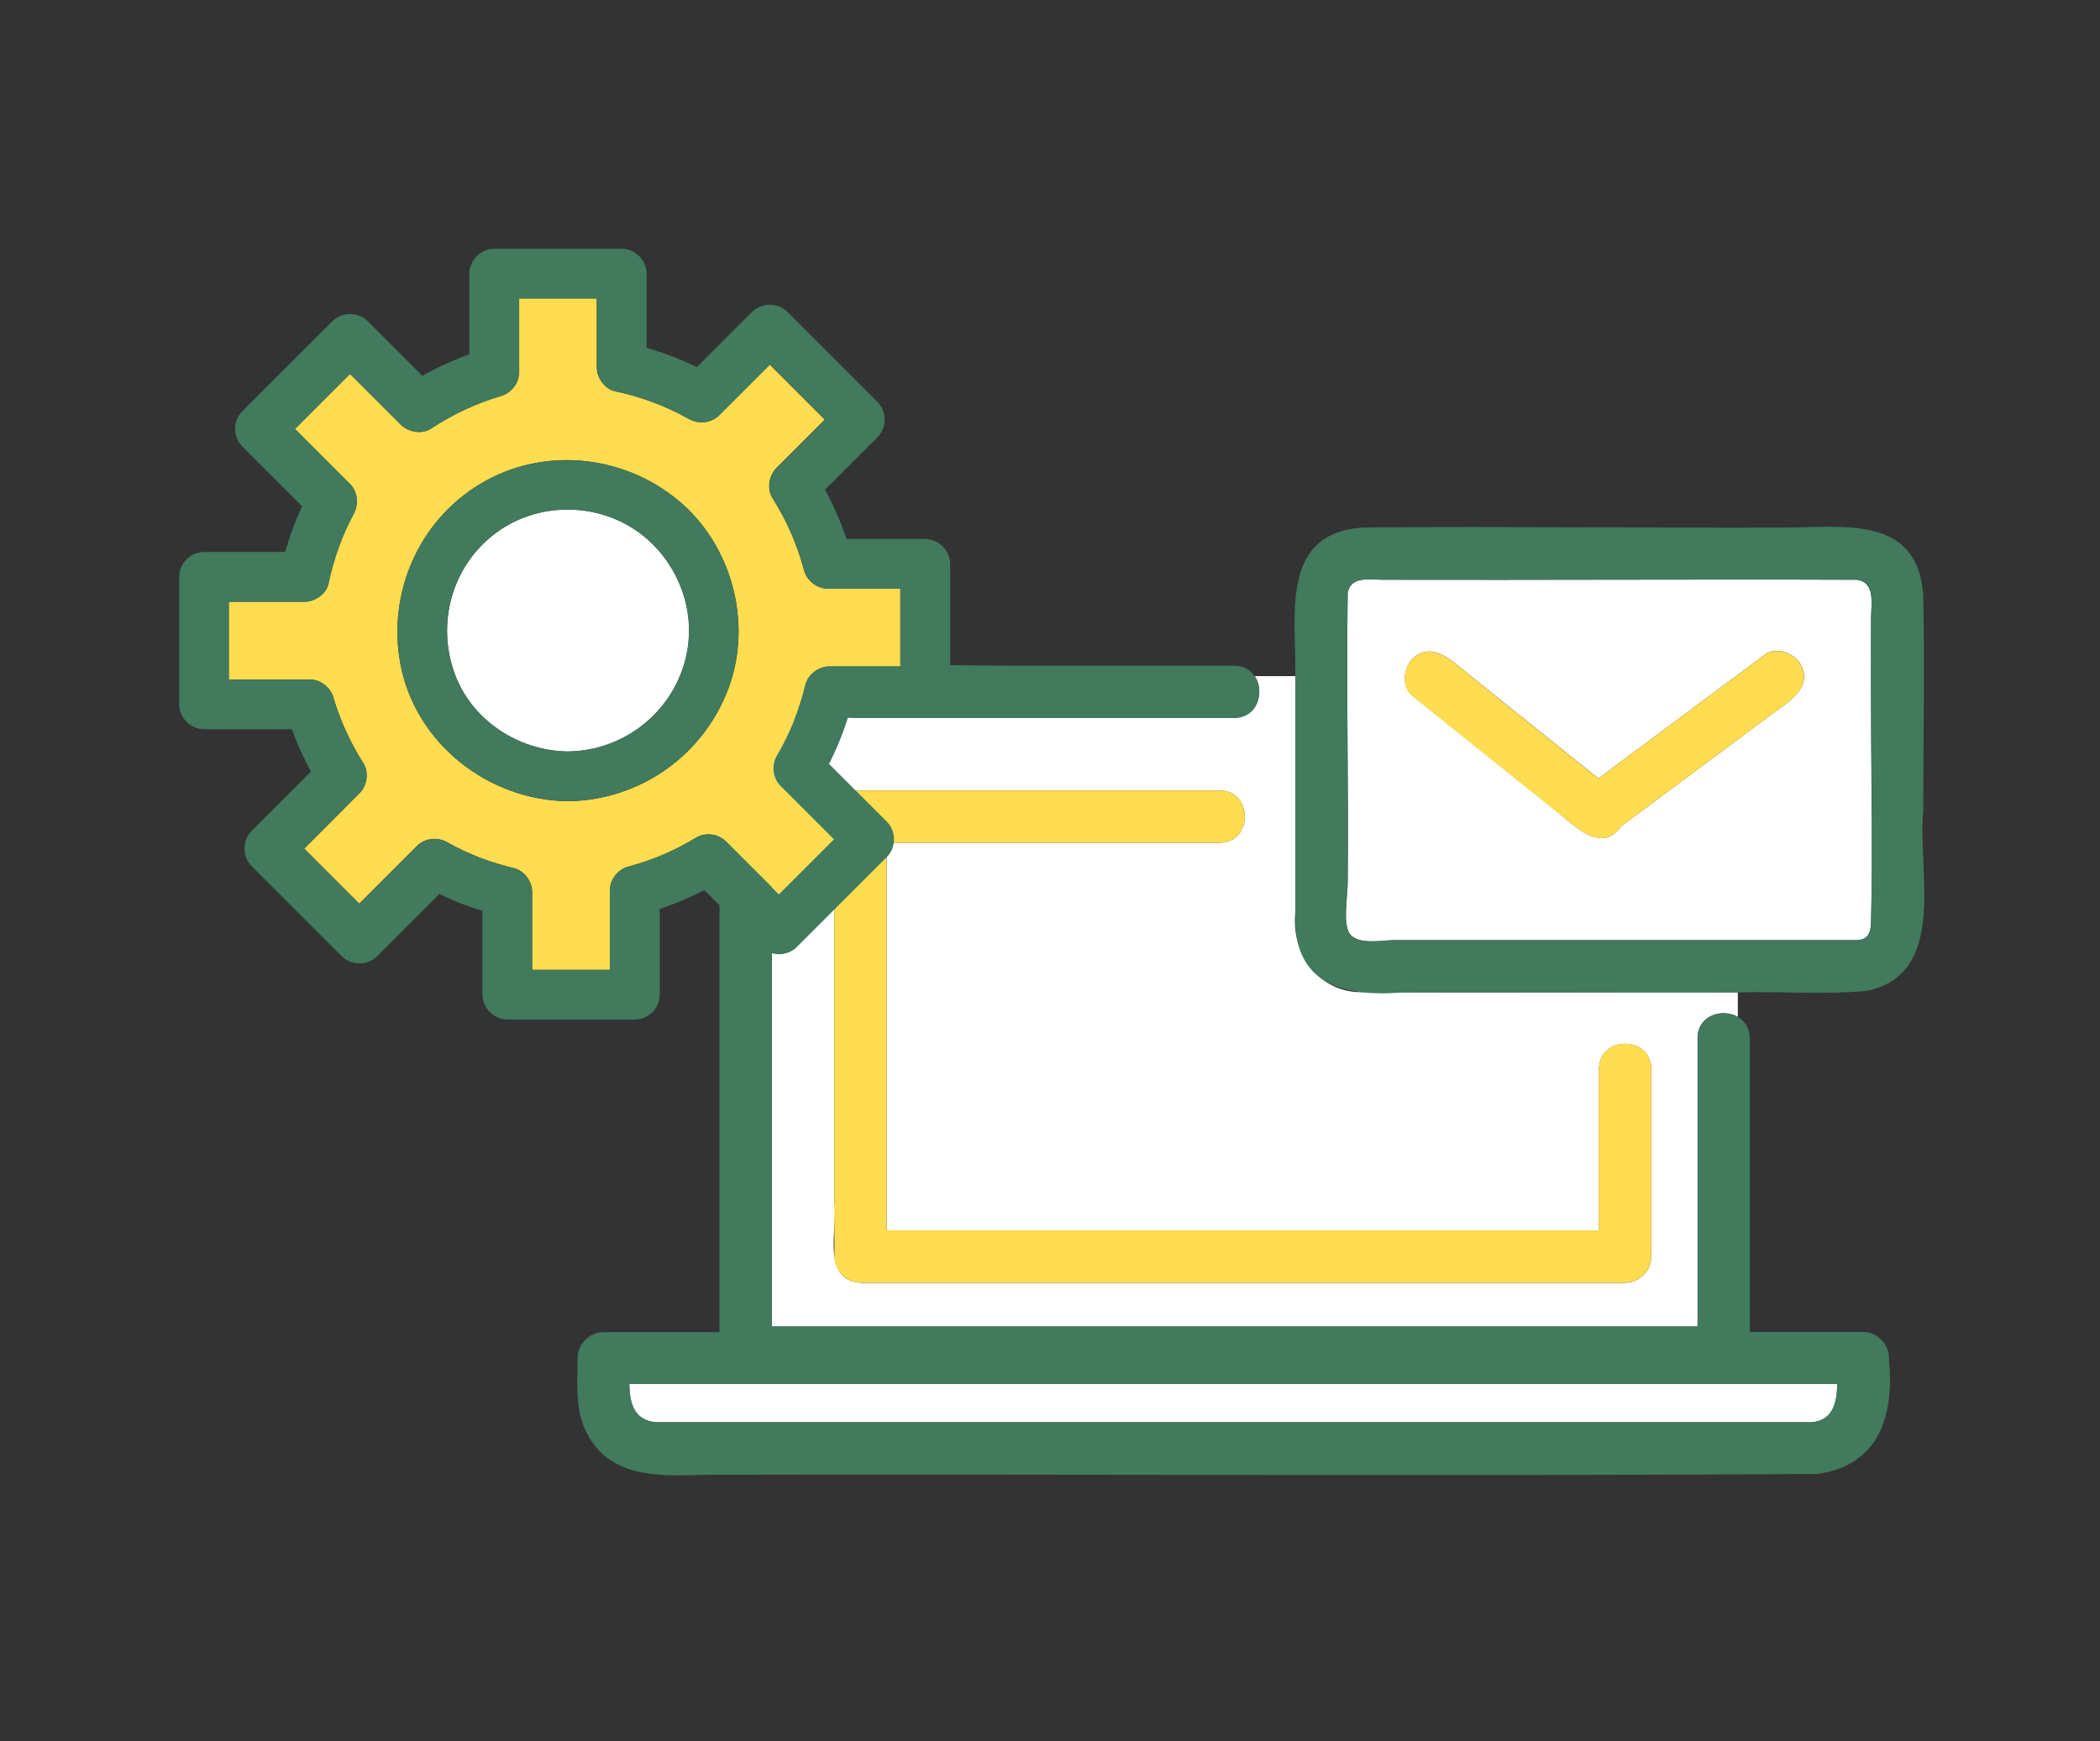
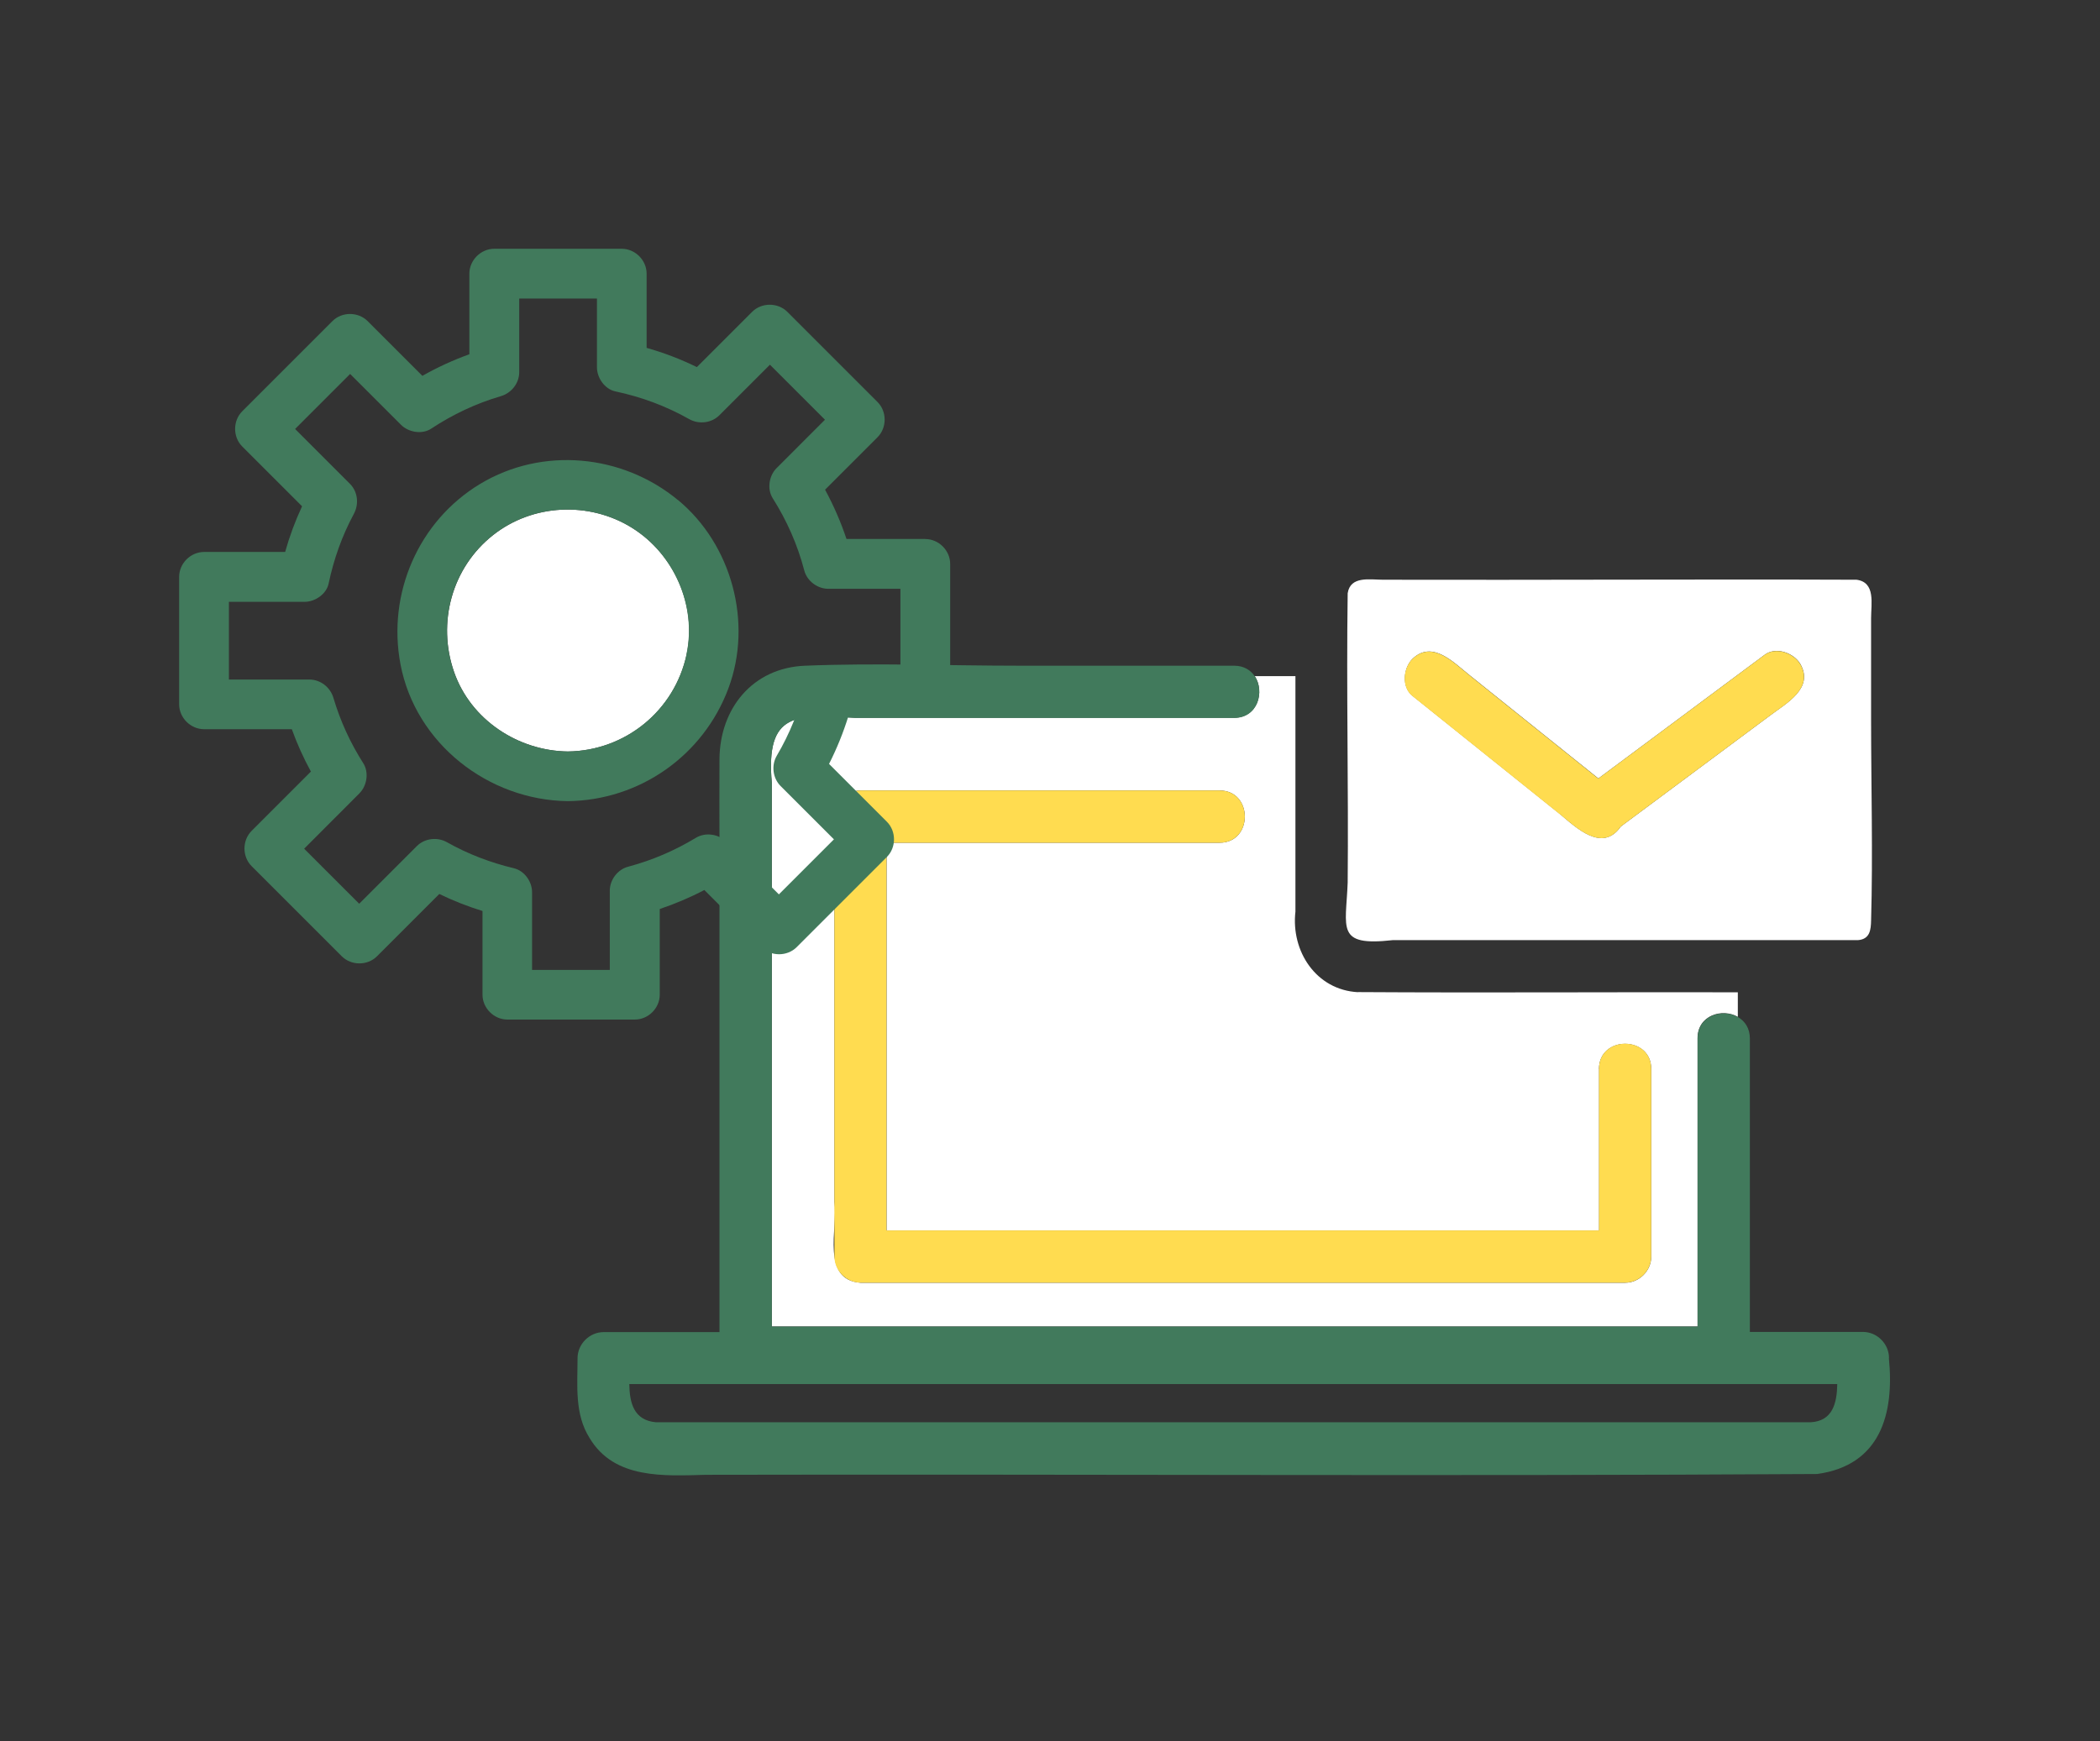
<svg xmlns="http://www.w3.org/2000/svg" width="211" height="175" viewBox="0 0 211 175" fill="none">
  <rect x="0" y="0" width="211" height="175" fill="#333333" stroke="none" />
-   <path d="M184.6 139.09H63.23C63.26 140.96 63.67 142.73 65.91 142.93C104.58 142.93 143.25 142.93 181.92 142.93C184.17 142.81 184.57 140.98 184.6 139.09Z" fill="white" />
  <path d="M136.45 99.71C132.25 99.49 129.7 95.61 130.16 91.61C130.16 83.72 130.16 75.84 130.16 67.95H126.08C127.09 69.48 126.4 72.13 124 72.13H85.93C80.01 71.78 76.89 71.49 77.55 78.68C77.55 96.89 77.55 115.1 77.55 133.3H170.56V104.35C170.56 102.01 173.06 101.29 174.61 102.19V99.72C161.89 99.69 149.16 99.78 136.44 99.7L136.45 99.71ZM160.66 107.43C160.66 104.05 165.91 104.05 165.91 107.43V126.29C165.91 127.71 164.7 128.91 163.29 128.91H86.46C82.47 128.61 84.19 123.46 83.84 120.79C83.84 107.88 83.84 94.97 83.84 82.06C83.84 80.64 85.05 79.44 86.46 79.44H122.54C125.92 79.44 125.92 84.69 122.54 84.69H89.08V123.66H160.67V107.43H160.66Z" fill="white" />
  <path d="M89.08 84.69H122.54C125.92 84.69 125.92 79.44 122.54 79.44H86.46C85.04 79.44 83.84 80.64 83.84 82.06V126.28C83.84 127.7 85.04 128.9 86.46 128.9H163.29C164.71 128.9 165.91 127.7 165.91 126.28V107.42C165.91 104.04 160.66 104.04 160.66 107.42V123.65H89.07V84.68L89.08 84.69Z" fill="#FFDC50" />
  <path d="M189.8 136.47C189.8 135.05 188.6 133.85 187.18 133.85H175.82V104.37C175.82 103.33 175.32 102.61 174.62 102.21C173.07 101.32 170.57 102.03 170.57 104.37V133.32H77.55V78.7C76.91 71.52 79.99 71.79 85.93 72.15C98.62 72.15 111.31 72.15 124 72.15C126.4 72.15 127.09 69.5 126.08 67.97C125.67 67.35 124.98 66.9 124 66.9H102.45C95.29 66.9 88.06 66.61 80.9 66.9C75.61 67.11 72.33 71.2 72.29 76.29C72.27 79.07 72.29 81.85 72.29 84.63V133.87H60.65C59.23 133.87 58.03 135.07 58.03 136.49C58.03 139.22 57.71 142.11 59.25 144.53C61.73 148.67 66.74 148.32 70.94 148.21C108.15 148.13 145.38 148.36 182.58 148.13C188.91 147.26 190.35 142.13 189.79 136.5L189.8 136.47ZM181.92 142.93C143.25 142.93 104.58 142.93 65.91 142.93C63.66 142.73 63.26 140.96 63.23 139.09H184.6C184.57 140.98 184.16 142.81 181.92 142.93Z" fill="#417A5C" />
  <path d="M139.93 94.48H186.67C187.89 94.39 187.98 93.44 188 92.51C188.19 85.78 188 79.02 188 72.29V62.12C188 60.66 188.47 58.52 186.54 58.26C170.72 58.2 154.82 58.3 138.98 58.26C137.64 58.26 135.68 57.85 135.41 59.62C135.27 69.27 135.5 79.01 135.41 88.69C135.24 93.31 134.19 95.12 139.93 94.48ZM141.91 66.22C143.94 64.26 146.1 66.63 147.72 67.9C152.01 71.34 156.31 74.79 160.6 78.23C166.17 74.09 171.74 69.95 177.31 65.8C178.45 64.95 180.25 65.62 180.9 66.74C182.27 69.18 179.48 70.67 177.84 71.91C172.84 75.63 167.84 79.34 162.85 83.06C161.01 85.7 158.41 83.22 156.72 81.79C151.79 77.83 146.86 73.88 141.92 69.92C140.81 69.03 141 67.13 141.92 66.21L141.91 66.22Z" fill="white" />
-   <path d="M193.25 59.94C192.79 52.23 186.14 52.86 180.28 53.01C165.87 53.08 151.46 52.88 137.05 53.01C128.54 53.48 130.25 61.87 130.15 67.95C130.15 75.84 130.15 83.72 130.15 91.61C129.81 98.87 134.84 100.23 141.01 99.73C152.21 99.73 163.41 99.73 174.6 99.73C178.89 99.61 183.26 99.97 187.51 99.59C195.75 97.93 192.66 87.61 193.24 81.51C193.24 74.33 193.4 67.13 193.24 59.95L193.25 59.94ZM188 92.51C187.97 93.44 187.88 94.39 186.67 94.48H139.93C138.94 94.48 136.6 94.9 135.8 94.09C134.82 93.11 135.41 89.88 135.41 88.69C135.5 79.01 135.27 69.26 135.41 59.62C135.69 57.85 137.64 58.26 138.98 58.26C154.82 58.3 170.72 58.2 186.54 58.26C188.47 58.51 188 60.66 188 62.12C187.91 72.25 188.21 82.39 188 92.51Z" fill="#417A5C" />
  <path d="M156.71 81.8C158.4 83.22 161.01 85.71 162.84 83.07C167.84 79.35 172.84 75.64 177.83 71.92C179.47 70.69 182.27 69.19 180.89 66.75C180.24 65.63 178.44 64.96 177.3 65.81C171.73 69.95 166.16 74.09 160.59 78.24C156.3 74.8 152 71.35 147.71 67.91C146.09 66.63 143.93 64.27 141.9 66.23C140.98 67.15 140.79 69.05 141.9 69.94C146.83 73.9 151.76 77.85 156.7 81.81L156.71 81.8Z" fill="#FFDC50" />
  <path d="M63.47 53.02C59.18 50.37 53.53 50.63 49.55 53.77C45.4 57.04 43.9 62.59 45.63 67.54C47.3 72.34 52.06 75.46 57.06 75.52C62.83 75.45 67.78 71.42 68.99 65.77C70.04 60.87 67.72 55.65 63.48 53.03L63.47 53.02Z" fill="white" />
-   <path d="M90.45 59.16H83.2C82.11 59.16 81.07 58.38 80.79 57.32C80.1 54.72 79.05 52.33 77.62 50.06C77.03 49.13 77.25 47.79 78.01 47.03C79.63 45.41 81.25 43.79 82.87 42.17C81.03 40.33 79.19 38.49 77.34 36.64C75.65 38.33 73.95 40.03 72.26 41.72C71.47 42.51 70.2 42.66 69.23 42.11C66.89 40.79 64.43 39.87 61.8 39.32C60.74 39.09 59.96 37.95 59.96 36.91V29.99H52.15V37.39C52.15 38.5 51.37 39.49 50.31 39.8C47.8 40.54 45.49 41.63 43.3 43.07C42.38 43.67 41.02 43.43 40.27 42.68C38.57 40.98 36.86 39.27 35.16 37.57C33.32 39.41 31.48 41.25 29.63 43.1C31.47 44.94 33.3 46.77 35.14 48.61C35.94 49.41 36.06 50.66 35.53 51.64C34.34 53.85 33.52 56.18 33 58.63C32.78 59.69 31.63 60.47 30.59 60.47H22.98V68.28H31.1C32.21 68.28 33.2 69.06 33.51 70.12C34.2 72.46 35.2 74.62 36.51 76.69C37.1 77.62 36.88 78.96 36.12 79.72C34.27 81.57 32.42 83.42 30.57 85.28C32.41 87.12 34.25 88.96 36.1 90.81C38.03 88.88 39.96 86.95 41.89 85.02C42.68 84.23 43.95 84.08 44.92 84.63C47.04 85.83 49.26 86.68 51.63 87.24C52.69 87.49 53.47 88.58 53.47 89.65V97.46H61.28V89.5C61.28 88.41 62.06 87.37 63.12 87.09C65.55 86.45 67.79 85.49 69.94 84.18C70.89 83.61 72.2 83.8 72.97 84.57C74.74 86.34 76.51 88.11 78.27 89.87C80.11 88.03 81.95 86.19 83.8 84.34C82.01 82.55 80.23 80.77 78.44 78.98C77.66 78.2 77.49 76.91 78.05 75.95C79.38 73.7 80.31 71.35 80.93 68.8C81.19 67.74 82.27 66.96 83.34 66.96H90.46V59.15L90.45 59.16ZM73.19 69.18C70.67 75.94 64.27 80.43 57.06 80.52C49.07 80.43 41.76 74.73 40.24 66.77C38.89 59.67 42.03 52.37 48.26 48.63C54.51 44.87 62.52 45.65 68.1 50.25C73.53 54.73 75.66 62.59 73.19 69.19V69.18Z" fill="#FFDC50" />
  <path d="M92.95 54.16H85.05C84.48 52.45 83.76 50.8 82.9 49.21C84.66 47.45 86.41 45.7 88.17 43.94C89.12 42.99 89.13 41.36 88.17 40.4C85.15 37.38 82.13 34.36 79.11 31.34C78.16 30.39 76.53 30.38 75.57 31.34L70.02 36.89C68.4 36.1 66.71 35.45 64.97 34.96V27.5C64.97 26.15 63.82 25 62.47 25H49.66C48.31 25 47.16 26.15 47.16 27.5V35.6C45.53 36.19 43.95 36.91 42.44 37.77C40.61 35.94 38.78 34.11 36.94 32.27C35.99 31.32 34.36 31.31 33.4 32.27C30.38 35.29 27.36 38.31 24.34 41.33C23.39 42.28 23.38 43.91 24.34 44.87C26.34 46.87 28.35 48.88 30.35 50.88C29.66 52.36 29.09 53.9 28.65 55.47H20.5C19.15 55.47 18 56.62 18 57.97V70.78C18 72.13 19.15 73.28 20.5 73.28H29.32C29.85 74.75 30.49 76.17 31.24 77.54C29.25 79.53 27.27 81.51 25.28 83.5C24.33 84.45 24.32 86.08 25.28 87.04C28.3 90.06 31.32 93.08 34.34 96.1C35.29 97.05 36.92 97.06 37.88 96.1C39.97 94.01 42.06 91.92 44.14 89.84C45.54 90.52 46.99 91.09 48.48 91.55V99.96C48.48 101.31 49.63 102.46 50.98 102.46H63.79C65.14 102.46 66.29 101.31 66.29 99.96V91.35C67.83 90.83 69.33 90.2 70.77 89.44C72.68 91.35 74.59 93.26 76.51 95.18C77.46 96.13 79.09 96.14 80.05 95.18C83.07 92.16 86.09 89.14 89.11 86.12C90.06 85.17 90.07 83.54 89.11 82.58C87.17 80.64 85.24 78.71 83.3 76.77C84.08 75.23 84.73 73.63 85.24 71.98H92.96C93.69 71.98 94.25 71.71 94.65 71.31C94.68 71.29 94.71 71.26 94.74 71.23C94.75 71.21 94.77 71.2 94.79 71.18C95.2 70.78 95.47 70.22 95.47 69.48V56.67C95.47 55.32 94.32 54.17 92.97 54.17L92.95 54.16ZM80.92 68.81C80.31 71.35 79.37 73.7 78.04 75.96C77.48 76.92 77.65 78.21 78.43 78.99C80.22 80.78 82 82.56 83.79 84.35C81.95 86.19 80.11 88.03 78.26 89.88C76.49 88.11 74.72 86.34 72.96 84.58C72.19 83.81 70.88 83.62 69.93 84.19C67.78 85.49 65.54 86.45 63.11 87.1C62.05 87.38 61.27 88.42 61.27 89.51V97.47H53.46V89.66C53.46 88.59 52.69 87.5 51.62 87.25C49.25 86.68 47.03 85.83 44.91 84.64C43.94 84.09 42.67 84.24 41.88 85.03C39.95 86.96 38.02 88.89 36.09 90.82C34.25 88.98 32.41 87.14 30.56 85.29C32.41 83.44 34.26 81.59 36.11 79.73C36.87 78.97 37.09 77.63 36.5 76.7C35.19 74.64 34.2 72.48 33.5 70.13C33.19 69.07 32.2 68.29 31.09 68.29H23V60.48H30.61C31.65 60.48 32.8 59.71 33.02 58.64C33.54 56.18 34.36 53.86 35.55 51.65C36.08 50.67 35.96 49.42 35.16 48.62C33.32 46.78 31.49 44.95 29.65 43.11C31.49 41.27 33.33 39.43 35.18 37.58C36.88 39.28 38.59 40.99 40.29 42.69C41.04 43.44 42.4 43.69 43.32 43.08C45.51 41.64 47.81 40.55 50.33 39.81C51.39 39.5 52.17 38.51 52.17 37.4V30H59.98V36.92C59.98 37.96 60.75 39.1 61.82 39.33C64.45 39.89 66.91 40.8 69.25 42.12C70.22 42.67 71.49 42.52 72.28 41.73C73.97 40.04 75.67 38.34 77.36 36.65C79.2 38.49 81.04 40.33 82.89 42.18C81.27 43.8 79.65 45.42 78.03 47.04C77.27 47.8 77.05 49.14 77.64 50.07C79.07 52.34 80.13 54.73 80.81 57.33C81.09 58.39 82.13 59.17 83.22 59.17H90.47V66.98H83.35C82.28 66.98 81.2 67.75 80.94 68.82L80.92 68.81Z" fill="#417A5C" />
  <path d="M68.1 50.24C62.52 45.64 54.51 44.87 48.26 48.62C42.04 52.36 38.89 59.66 40.24 66.76C41.75 74.72 49.07 80.42 57.06 80.51C64.27 80.43 70.67 75.93 73.19 69.17C75.65 62.57 73.53 54.71 68.1 50.23V50.24ZM68.98 65.77C67.77 71.42 62.82 75.45 57.05 75.52C52.05 75.46 47.3 72.34 45.62 67.54C43.89 62.59 45.39 57.04 49.54 53.77C53.52 50.63 59.16 50.37 63.46 53.02C67.7 55.64 70.02 60.86 68.97 65.76L68.98 65.77Z" fill="#417A5C" />
</svg>